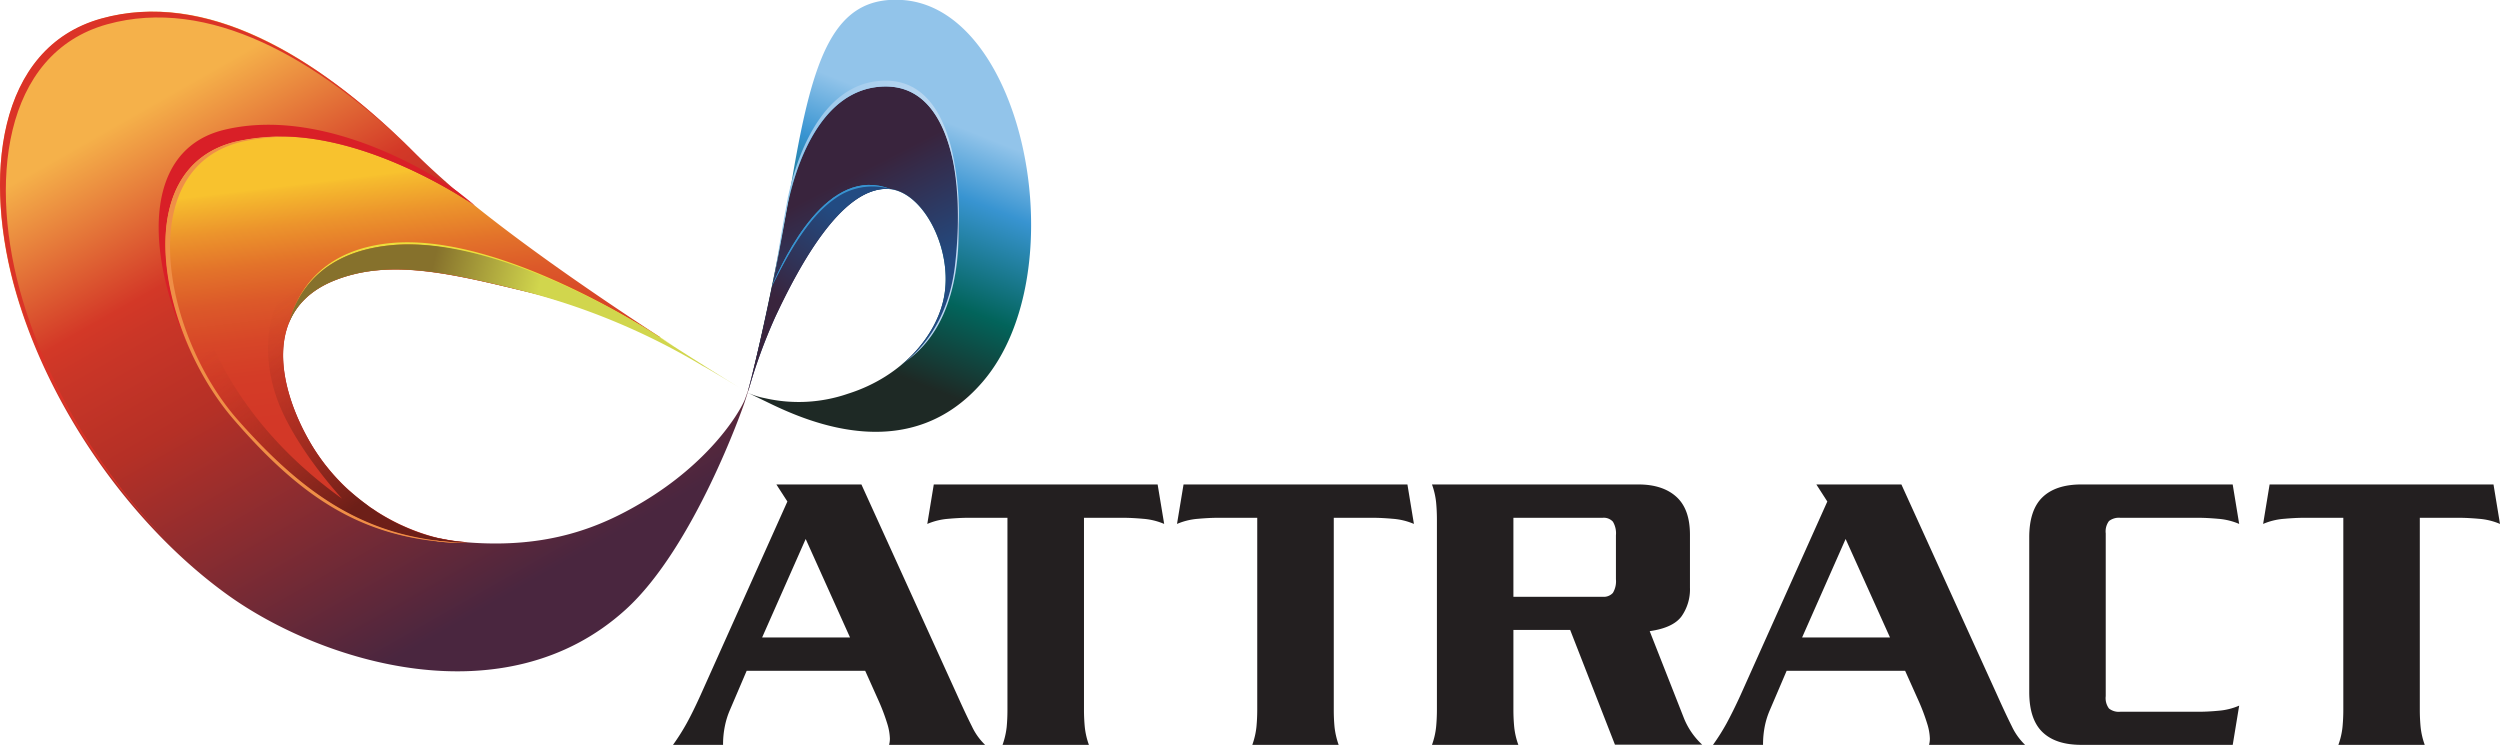
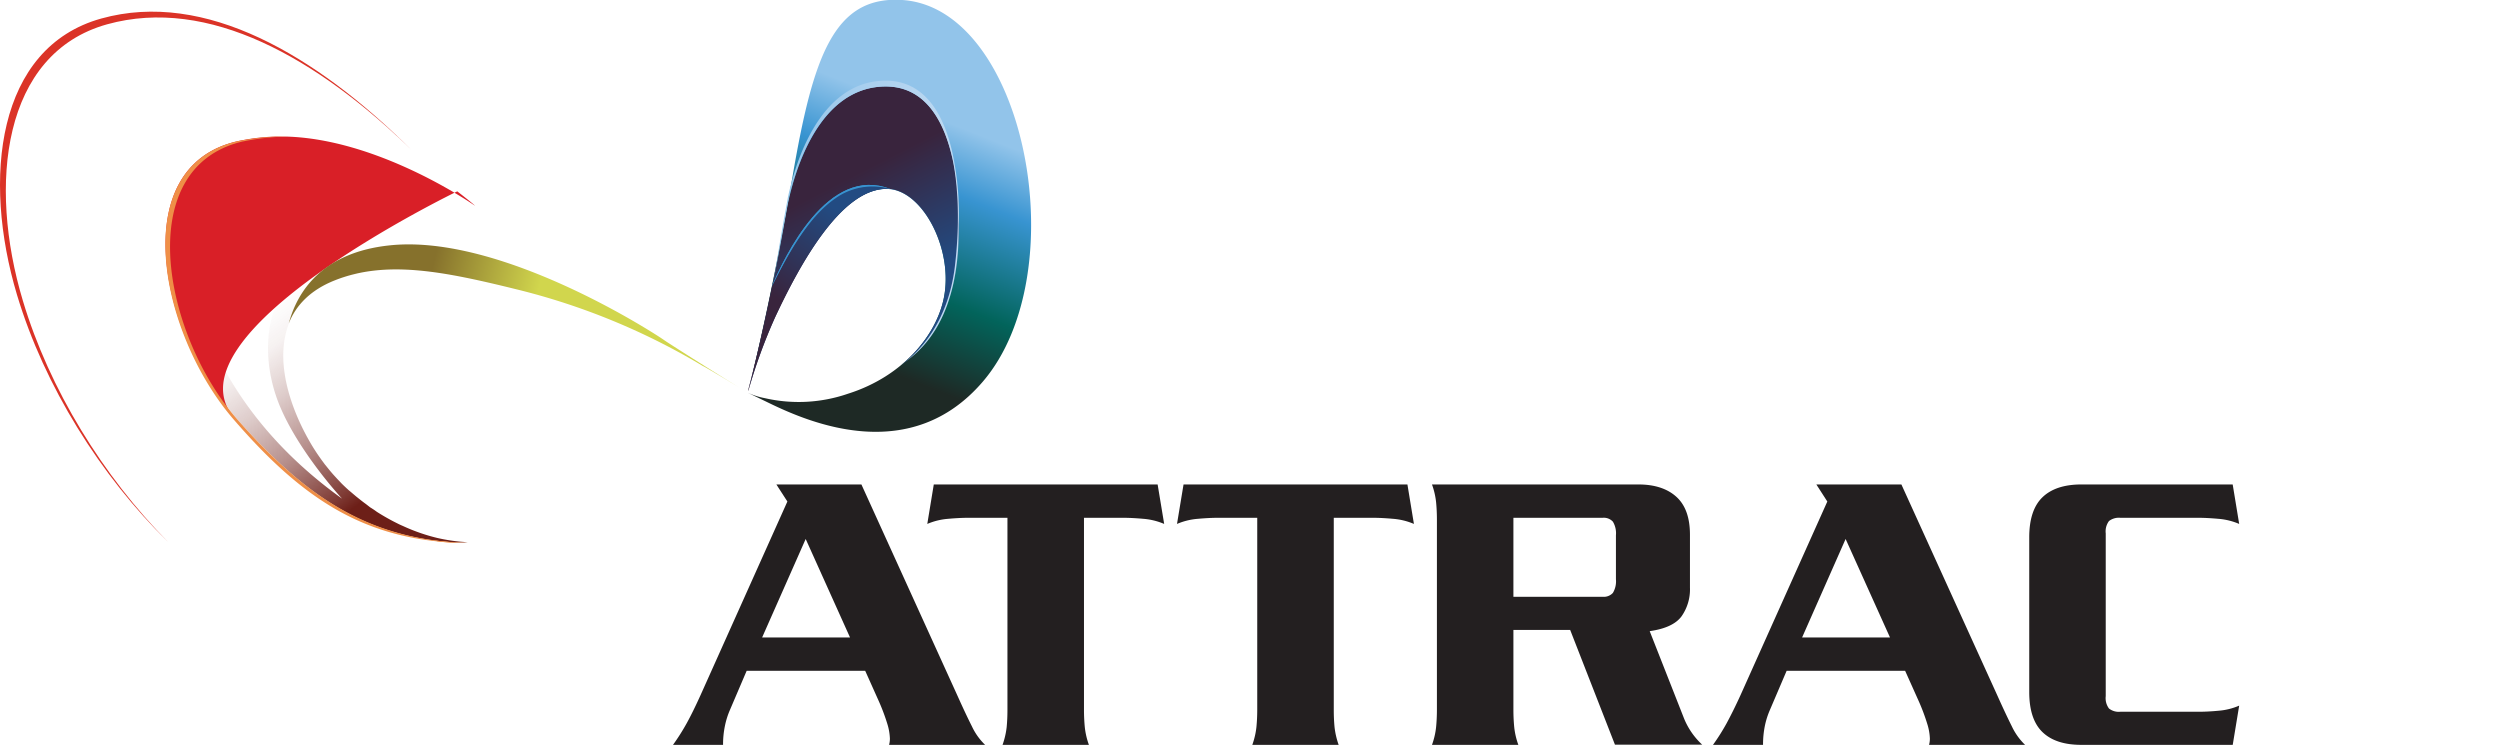
<svg xmlns="http://www.w3.org/2000/svg" xmlns:xlink="http://www.w3.org/1999/xlink" viewBox="0 0 607.9 181.12">
  <style type="text/css" id="dark-mode-custom-style" />
  <style type="text/css" id="dark-mode-native-style" />
  <defs>
    <style>.cls-1{fill:#231f20;}.cls-2{fill:url(#Degradado_sin_nombre_11);}.cls-3{fill:url(#Degradado_sin_nombre_85);}.cls-4{fill:url(#Degradado_sin_nombre_85-2);}.cls-5{fill:url(#Degradado_sin_nombre_85-3);}.cls-6{fill:url(#Degradado_sin_nombre_81);}.cls-7{fill:url(#Degradado_sin_nombre_53);}.cls-8{fill:url(#Degradado_sin_nombre_4);}.cls-9{fill:url(#Degradado_sin_nombre_6);}.cls-10{fill:url(#Degradado_sin_nombre_6-2);}.cls-11{fill:url(#Degradado_sin_nombre_6-3);}.cls-12{fill:#3894d1;}.cls-13{fill:url(#Degradado_sin_nombre_4-2);}.cls-14{fill:#ef8f47;}.cls-15{fill:#db3327;}.cls-16{fill:#d91f27;}.cls-17{fill:#ecdf3b;}.cls-18{fill:url(#Degradado_sin_nombre_75);}</style>
    <linearGradient id="Degradado_sin_nombre_11" x1="130.17" y1="147.86" x2="54.65" y2="15.22" gradientUnits="userSpaceOnUse">
      <stop offset="0" stop-color="#4a263f" />
      <stop offset="0.04" stop-color="#4a263f" />
      <stop offset="0.53" stop-color="#b53026" />
      <stop offset="0.69" stop-color="#ca3627" />
      <stop offset="0.74" stop-color="#d33827" />
      <stop offset="1" stop-color="#f5b14a" />
    </linearGradient>
    <linearGradient id="Degradado_sin_nombre_85" x1="111.2" y1="46.53" x2="111.2" y2="46.53" gradientUnits="userSpaceOnUse">
      <stop offset="0.35" stop-color="#d33827" />
      <stop offset="0.48" stop-color="#d43c27" />
      <stop offset="0.58" stop-color="#d74628" />
      <stop offset="0.69" stop-color="#dc5929" />
      <stop offset="0.79" stop-color="#e3732a" />
      <stop offset="0.89" stop-color="#ec942c" />
      <stop offset="0.99" stop-color="#f6bc2e" />
      <stop offset="1" stop-color="#f8c22e" />
    </linearGradient>
    <linearGradient id="Degradado_sin_nombre_85-2" x1="107.12" y1="128.04" x2="96.69" y2="41.86" xlink:href="#Degradado_sin_nombre_85" />
    <linearGradient id="Degradado_sin_nombre_85-3" x1="53.48" y1="32.08" x2="53.44" y2="31.74" xlink:href="#Degradado_sin_nombre_85" />
    <linearGradient id="Degradado_sin_nombre_81" x1="97.62" y1="115.22" x2="64.92" y2="69.35" gradientUnits="userSpaceOnUse">
      <stop offset="0" stop-color="#6d1f18" />
      <stop offset="0.07" stop-color="#6d1f18" stop-opacity="0.88" />
      <stop offset="0.33" stop-color="#6d1f18" stop-opacity="0.5" />
      <stop offset="0.57" stop-color="#6d1f18" stop-opacity="0.23" />
      <stop offset="0.77" stop-color="#6d1f18" stop-opacity="0.06" />
      <stop offset="0.92" stop-color="#6d1f18" stop-opacity="0" />
    </linearGradient>
    <linearGradient id="Degradado_sin_nombre_53" x1="205.04" y1="92.57" x2="230.02" y2="29.57" gradientUnits="userSpaceOnUse">
      <stop offset="0.09" stop-color="#1e2925" />
      <stop offset="0.4" stop-color="#02645b" />
      <stop offset="0.77" stop-color="#3894d1" />
      <stop offset="1" stop-color="#92c4ea" />
    </linearGradient>
    <linearGradient id="Degradado_sin_nombre_4" x1="211.12" y1="73.82" x2="197.68" y2="47.68" gradientUnits="userSpaceOnUse">
      <stop offset="0" stop-color="#224b82" />
      <stop offset="1" stop-color="#39243d" />
    </linearGradient>
    <linearGradient id="Degradado_sin_nombre_6" x1="187.77" y1="69.39" x2="187.86" y2="69.39" gradientUnits="userSpaceOnUse">
      <stop offset="0" stop-color="#92c4ea" />
      <stop offset="1" stop-color="#c0daf2" />
    </linearGradient>
    <linearGradient id="Degradado_sin_nombre_6-2" x1="219.22" y1="88.34" x2="219.98" y2="88.34" xlink:href="#Degradado_sin_nombre_6" />
    <linearGradient id="Degradado_sin_nombre_6-3" x1="187.81" y1="53.84" x2="233.17" y2="53.84" xlink:href="#Degradado_sin_nombre_6" />
    <linearGradient id="Degradado_sin_nombre_4-2" x1="205.37" y1="52.45" x2="190.21" y2="73.5" xlink:href="#Degradado_sin_nombre_4" />
    <linearGradient id="Degradado_sin_nombre_75" x1="129" y1="78.79" x2="103.3" y2="72.63" gradientUnits="userSpaceOnUse">
      <stop offset="0" stop-color="#d1d64d" />
      <stop offset="1" stop-color="#86712c" />
    </linearGradient>
  </defs>
  <title>ATTRACT Logo</title>
  <g id="Layer_2" data-name="Layer 2">
    <g id="Capa_1" data-name="Capa 1">
      <path class="cls-1" d="M181.56,163.11l-4.06,9.5a19.46,19.46,0,0,0-1.23,3.91,22.22,22.22,0,0,0-.45,4.6H163.65a53,53,0,0,0,3.32-5.24q1.53-2.77,3.41-6.93l21.08-47-2.68-4.15h20.68l23.35,51.35q2,4.46,3.52,7.47a15.08,15.08,0,0,0,3.21,4.5H216.19a6.17,6.17,0,0,0,.2-1.48,13.67,13.67,0,0,0-.64-3.66,49,49,0,0,0-2-5.35l-3.37-7.52ZM206.69,155l-10.78-23.94L185.32,155Z" />
      <path class="cls-1" d="M281.49,117.8l1.59,9.6a16,16,0,0,0-5-1.24c-1.82-.16-3.41-.25-4.8-.25h-9.7v46.7c0,1.45.07,2.86.2,4.21a18.37,18.37,0,0,0,1,4.3h-21a19.44,19.44,0,0,0,1-4.3c.13-1.35.19-2.76.19-4.21v-46.7h-9.69c-1.39,0-3,.09-4.8.25a16,16,0,0,0-5,1.24l1.58-9.6Z" />
      <path class="cls-1" d="M342.23,117.8l1.58,9.6a16,16,0,0,0-5-1.24c-1.81-.16-3.41-.25-4.8-.25h-9.69v46.7c0,1.45.06,2.86.19,4.21a19.44,19.44,0,0,0,1,4.3h-21a18.89,18.89,0,0,0,1-4.3c.13-1.35.2-2.76.2-4.21v-46.7H296c-1.39,0-3,.09-4.8.25a16,16,0,0,0-5,1.24l1.59-9.6Z" />
      <path class="cls-1" d="M368,172.61c0,1.45.07,2.86.2,4.21a18.37,18.37,0,0,0,1,4.3h-21a18.37,18.37,0,0,0,1-4.3c.13-1.35.2-2.76.2-4.21v-46.3c0-1.45-.07-2.85-.2-4.21a18.49,18.49,0,0,0-1-4.3h50.17q5.93,0,9.25,3t3.31,9.25v12.86a11.37,11.37,0,0,1-2.08,7q-2.07,2.76-7.71,3.56l8.21,20.87a17.83,17.83,0,0,0,4.55,6.73H392.69l-10.89-27.9H368Zm0-27.5h21.67a3,3,0,0,0,2.52-.94,5.49,5.49,0,0,0,.74-3.32V130.17a5.49,5.49,0,0,0-.74-3.32,3,3,0,0,0-2.52-.94H368Z" />
      <path class="cls-1" d="M434.44,163.11l-4.06,9.5a19.46,19.46,0,0,0-1.24,3.91,23,23,0,0,0-.44,4.6H416.53a51.15,51.15,0,0,0,3.31-5.24c1-1.85,2.16-4.16,3.42-6.93l21.07-47-2.67-4.15h20.68l23.35,51.35q2,4.46,3.51,7.47a15.27,15.27,0,0,0,3.22,4.5H469.07a6.17,6.17,0,0,0,.2-1.48,13.34,13.34,0,0,0-.65-3.66,48.66,48.66,0,0,0-2-5.35l-3.37-7.52ZM459.57,155l-10.79-23.94L438.2,155Z" />
      <path class="cls-1" d="M506.09,181.12q-6.24,0-9.45-3.11t-3.21-9.75v-37.6q0-6.63,3.21-9.74t9.45-3.12H542.9l1.58,9.6a16,16,0,0,0-5-1.24c-1.81-.16-3.41-.25-4.79-.25h-19.1a3.9,3.9,0,0,0-2.77.79,4.21,4.21,0,0,0-.79,3v39.58a4.21,4.21,0,0,0,.79,3,3.85,3.85,0,0,0,2.77.79h19.1c1.38,0,3-.08,4.79-.25a15.69,15.69,0,0,0,5-1.24l-1.58,9.6Z" />
-       <path class="cls-1" d="M606.32,117.8l1.58,9.6a16,16,0,0,0-5-1.24c-1.82-.16-3.42-.25-4.8-.25h-9.7v46.7c0,1.45.07,2.86.2,4.21a18.37,18.37,0,0,0,1,4.3h-21a18.37,18.37,0,0,0,1-4.3c.13-1.35.2-2.76.2-4.21v-46.7h-9.7c-1.38,0-3,.09-4.8.25a15.9,15.9,0,0,0-5,1.24l1.58-9.6Z" />
-       <path class="cls-2" d="M183.54,89.33l-.29.86a58.9,58.9,0,0,1-2.2,7.12c-1.59,3.66-8.8,15.24-24.84,24.81-10.29,6.14-22.94,11.26-42.31,9.78-1.32-.1-2.24-.16-3.42-.33-1.4-.2-2.78-.52-4.23-.78-9.57-1.66-22.64-9.28-30.59-22.76S63.56,75.3,81.35,68.19c12.51-5,26.32-2.14,44.11,2.13,11.85,2.84,17.68,3.9,26.75,8.24,1.1,0,5.37,3,6.46,3-19.2-12.52-43.82-30.41-57.76-44.34C77.44,13.76,50.4-2.6,24.79,4.51S-4.38,43.64,4.16,72.1s28.45,56.2,51.22,72.57,67.31,30.29,96.76,3.55c16.73-15.18,28.67-49.69,28.67-49.69.37-1,.82-2.47,1.28-4C182.89,92,183.54,89.33,183.54,89.33Z" />
      <polygon class="cls-3" points="111.19 46.53 111.19 46.53 111.2 46.53 111.19 46.53" />
-       <path class="cls-4" d="M115.45,50v0c-2.3-1.62-24.13-16.18-45.81-16.8l.67,0c-.59,0-1.23,0-1.89,0a46.65,46.65,0,0,0-9.32.85c-.55.1-1.09.21-1.59.33C38.2,39,36.87,61.06,44.29,80.76a77.74,77.74,0,0,0,12.87,21.09c16.72,18.85,30.45,28.65,52.33,30a34.1,34.1,0,0,0,4.18,0,51.09,51.09,0,0,1-7.42-1.1A50.32,50.32,0,0,1,75.66,108c-8-13.49-12.1-32.73,5.69-39.84,12.51-5,26.32-2.14,44.11,2.13a163.17,163.17,0,0,1,33,11.46c.68-.12,1.47.4,2.14.28C147.08,73.23,129.53,61.29,115.45,50Z" />
      <path class="cls-5" d="M52.25,32.25a24.41,24.41,0,0,1,2.42-.7A24.41,24.41,0,0,0,52.25,32.25Z" />
      <path class="cls-6" d="M106.25,130.79A45.3,45.3,0,0,1,98,127.91c-.35-.15-.69-.3-1-.45h0l-1.23-.62-.48-.25c-1.2-.64-2.41-1.34-3.62-2.11L91,124c-.32-.21-.64-.42-1-.64L89,122.58c-.37-.27-.75-.55-1.12-.84l-1.13-.9c-.24-.19-.48-.4-.72-.6-.4-.34-.8-.69-1.19-1l-.52-.47c-.54-.51-1.08-1-1.6-1.57l-.52-.54c-.41-.43-.81-.88-1.22-1.33l-.44-.51c-.53-.61-1-1.24-1.54-1.88l-.3-.41c-.41-.54-.81-1.11-1.21-1.68l-.4-.58c-.47-.72-.94-1.44-1.38-2.19-8-13.49-12.1-32.73,5.69-39.84.43-.18.85-.33,1.28-.49l.26-.08q.54-.2,1.08-.36l.18-.05c.4-.13.8-.24,1.2-.35l.08,0,1.32-.32h0c-1.13-3.53,2.94-5.8,2.78-5.8-24.14,0-28.38,22.13-21.34,38.41,4.84,11.22,14.94,22.06,14.94,22.06C40.44,90.6,44.71,50,44.71,50L43,49.2c-4.88,15.49,2.65,39.16,15,53.1,15.45,17.42,28.94,26.76,48.14,29.2l4.27.41,2.31,0,1-.07A42.42,42.42,0,0,1,106.25,130.79Z" />
      <path class="cls-7" d="M188,76.9a101.76,101.76,0,0,0-6,18s5.52-21.57,10.69-51.85c5-29.17,10-44.11,26.68-43.05,30,1.92,42.41,66.29,19.57,92.85C221.54,113.1,197.38,103.06,187,98l-5.17-2.5,0,0A18.25,18.25,0,0,0,186,96.82a36.78,36.78,0,0,0,20.19-1.08c13.52-4.26,22-14.65,23.48-24.19,1.86-11.69-5.68-25.73-14.23-25.61C204.36,46.1,194,64,188,76.9Z" />
      <path class="cls-8" d="M219,88.89h0c8.5-6.15,12.13-14.49,13.55-24.45s2.14-44.11-17.78-43.4c-15.48.55-21.33,19.83-23.16,28.4-.25,1.36-.49,2.71-.73,4h0c-4.44,24.39-8.9,41.46-8.9,41.46a132.94,132.94,0,0,1,6.46-17.69c6-12.86,16-31.15,27-31.31,8.55-.12,16.09,13.92,14.23,25.61C228.71,77.58,225,83.94,219,88.89Z" />
-       <path class="cls-9" d="M187.81,69.38h0C187.68,69.64,188,69.14,187.81,69.38Z" />
      <path class="cls-10" d="M220,88.06c-.26.18-.49.38-.76.56C219.43,88.48,219.69,88.28,220,88.06Z" />
      <path class="cls-11" d="M231.5,36.75h0c-2.19-9.45-7-17.48-16.76-17.13-15.48.55-21.33,19.82-23.16,28.39-.25,1.37-.49,2.72-.73,4h0c-1.23,6.74-2,12.08-3,17.33.94-4.74,2-10.07,3-15.9h0c.24-1.32.48-2.67.73-4,1.83-8.57,7.68-27.85,23.16-28.4,10.13-.36,14.91,8.3,17,18.21.8,4.07,1.95,12.91.44,25.55-1.69,14-9.11,21-12.18,23.26C234.17,78.39,233,58,233.14,54.12A69.87,69.87,0,0,0,231.5,36.75Z" />
      <path class="cls-12" d="M216.55,46c-15.23-6.14-25.91,16.68-28.74,23.37-.12.57.08-.41,0,.15C194.43,56,203.32,42.37,216.55,46Z" />
      <path class="cls-12" d="M216.55,46c-15.23-6.14-25.91,16.68-28.74,23.37-.12.57.08-.41,0,.15C194.43,56,203.32,42.37,216.55,46Z" />
      <path class="cls-13" d="M187.77,69.59c-2.76,13.75-5.88,25.35-5.88,25.35H182a130.44,130.44,0,0,1,6.43-17.7c6-12.86,16-31.15,27-31.31a9.77,9.77,0,0,1,1.08.06,15.46,15.46,0,0,0-13.35,2.23C196.76,52.57,191.85,61.34,187.77,69.59Z" />
      <path class="cls-14" d="M105.47,131.37a50.39,50.39,0,0,0,8.3.51,36.34,36.34,0,0,1-7.33-.23Z" />
      <path class="cls-15" d="M26.05,5.91C50.74-.94,77.17,14.19,100,36.4v0C76.84,13.42,49.84-2.5,24.64,4.5-.82,11.57-4.35,43.39,4.13,71.68c6.66,22.21,20.3,44,36.81,60.18C25.07,115.82,12,94.67,5.55,73.09-2.94,44.81.6,13,26.05,5.91Z" />
      <path class="cls-16" d="M60.4,105.91c.64.69,1.28,1.37,1.92,2C61.68,107.28,61,106.6,60.4,105.91Z" />
      <path class="cls-16" d="M63.19,108.84c.73.74,1.46,1.46,2.19,2.17l-.16-.17C64.55,110.19,63.87,109.53,63.19,108.84Z" />
      <path class="cls-16" d="M56.8,102c.91,1,1.81,2,2.71,3C58.61,104,57.71,103,56.8,102Z" />
-       <path class="cls-16" d="M111.19,46.53s-29.48-21.39-56.52-15S39,81.39,57.16,101.85C39,81.39,30.48,40.79,57.52,34.39c.5-.12,1-.23,1.59-.33a46.65,46.65,0,0,1,9.32-.85c.66,0,1.3,0,1.89,0l-.67,0c21.68.62,43.51,15.18,45.81,16.8C115.51,49.88,111.19,46.53,111.19,46.53Z" />
-       <path class="cls-17" d="M164,84.28s-40.53-28-69.15-25.16C79,60.71,72.9,70,70.6,77.36a1.28,1.28,0,0,1,.1-.28c2.38-7.21,8.52-15.83,24.17-17.43C122.61,56.8,164,84.29,164,84.28Z" />
+       <path class="cls-16" d="M111.19,46.53S39,81.39,57.16,101.85C39,81.39,30.48,40.79,57.52,34.39c.5-.12,1-.23,1.59-.33a46.65,46.65,0,0,1,9.32-.85c.66,0,1.3,0,1.89,0l-.67,0c21.68.62,43.51,15.18,45.81,16.8C115.51,49.88,111.19,46.53,111.19,46.53Z" />
      <path class="cls-14" d="M111.05,131.92C89.17,130.55,74.17,120.67,57.72,102c-18-20.53-25.82-61.18,1.22-67.58A59.27,59.27,0,0,1,70.32,33.2a59,59,0,0,0-12.8,1.19c-27,6.4-18.6,46.92-.72,67.59,16.41,19,31,28.57,52.83,29.94a13.88,13.88,0,0,0,1.58,0Z" />
      <path class="cls-18" d="M181.72,95.45l0,0c-.94-.58-11.29-6.94-19.67-12.37l-1.27-.86S122.61,56.8,94.87,59.65c-16.8,1.72-22.66,11.53-24.66,19,1.73-4.39,5.23-8.1,11.14-10.46,12.51-5,26.35-2.25,44.11,2.13a164.24,164.24,0,0,1,45.87,18.93l-.45-.3C176,91.89,181.72,95.45,181.72,95.45Z" />
    </g>
  </g>
</svg>